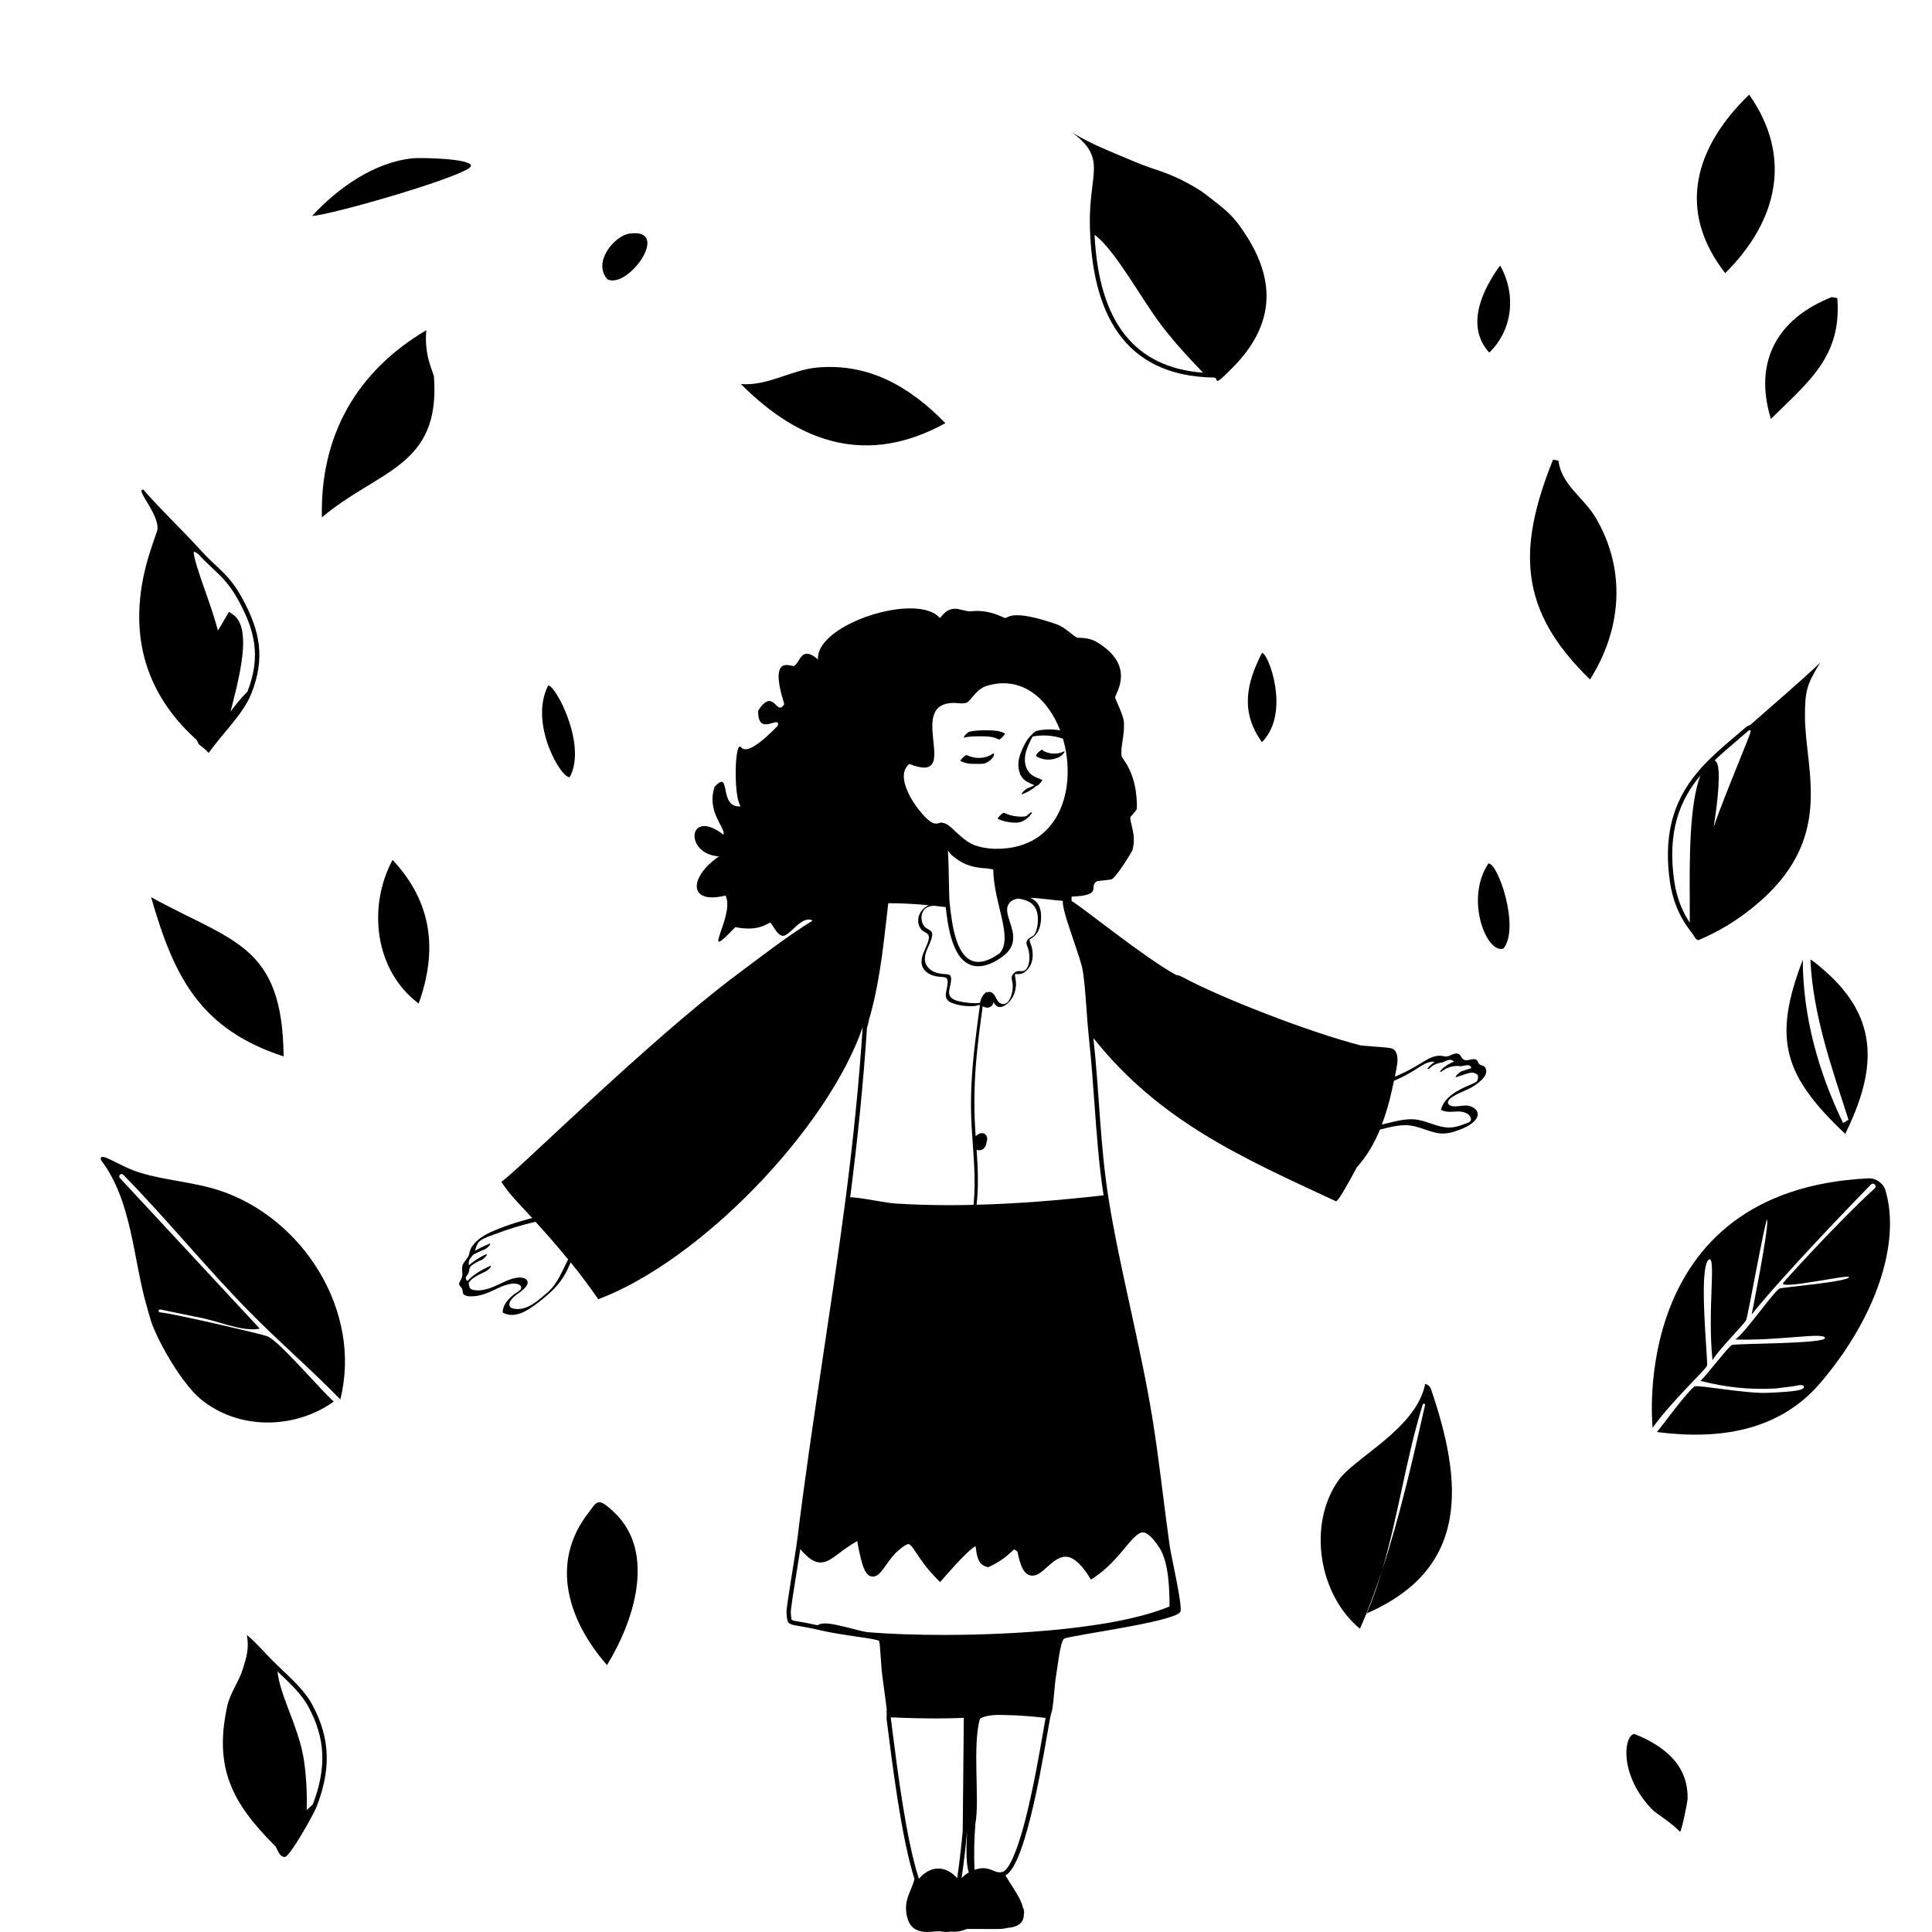
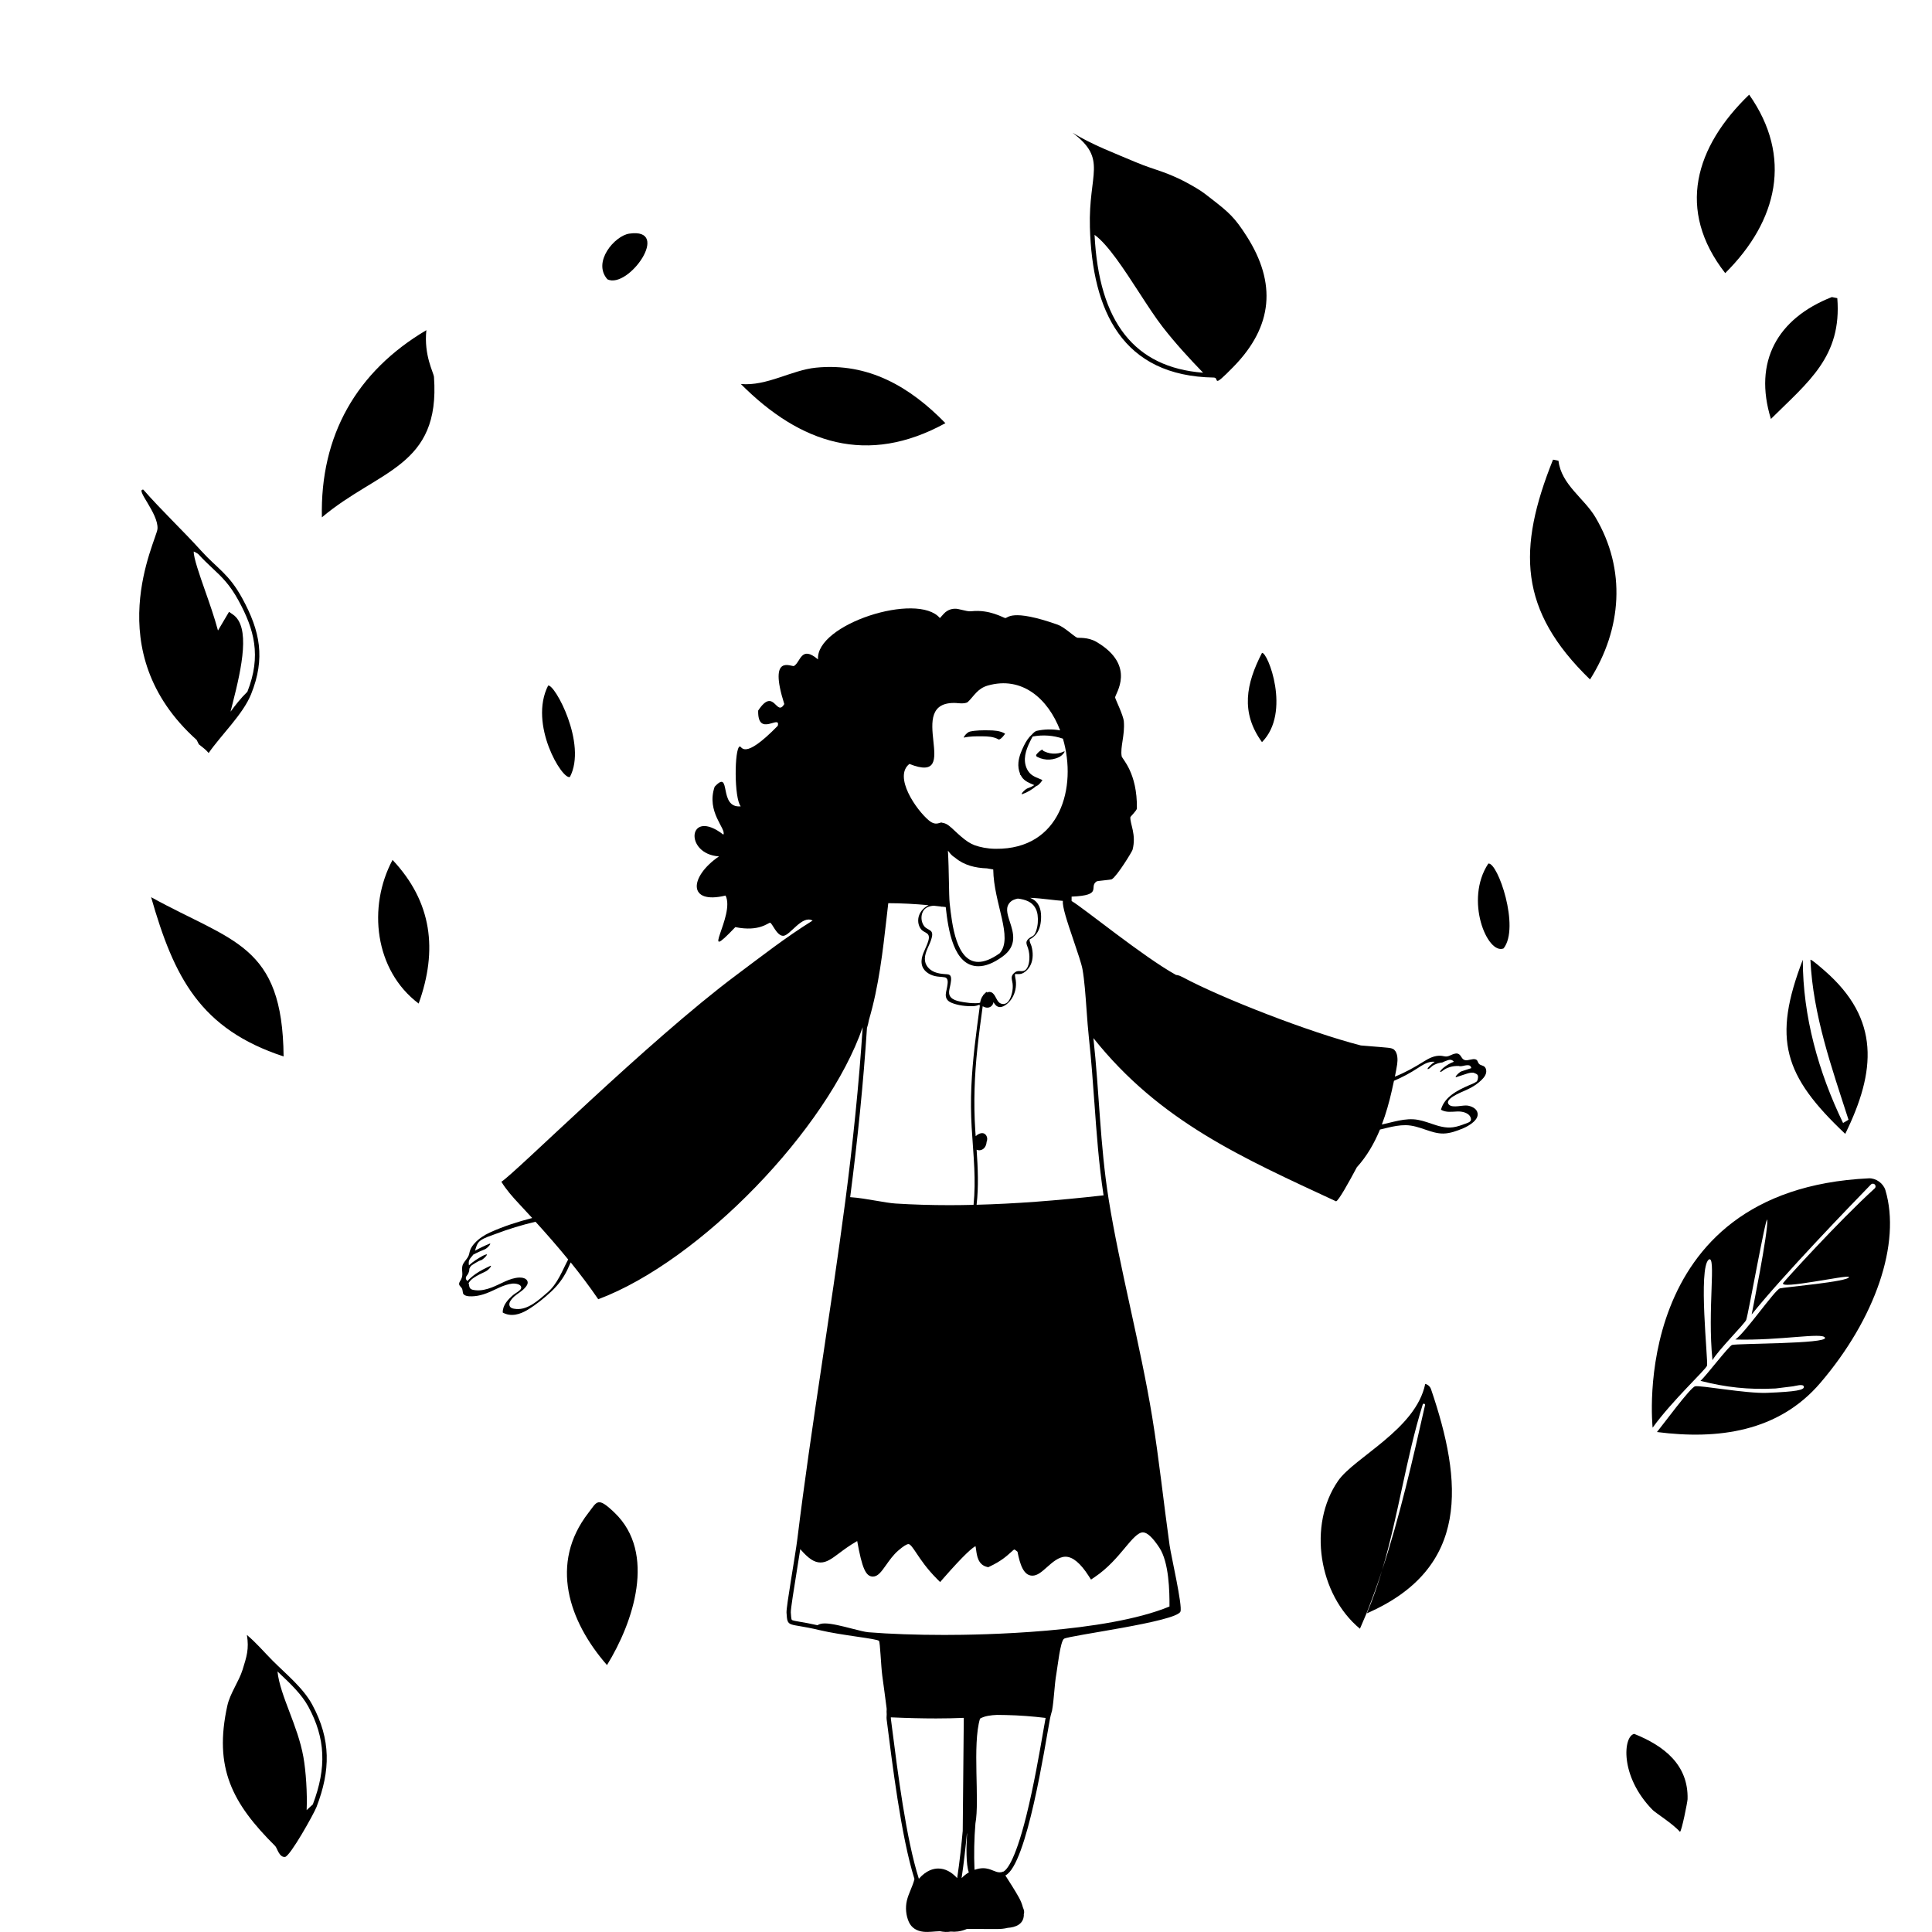
<svg xmlns="http://www.w3.org/2000/svg" id="Layer_2" viewBox="0 0 1200 1200">
  <defs>
    <style>.cls-1{fill:none;}</style>
  </defs>
  <g id="Layer_1-2">
    <path d="M754.01,234.52c3.57.06-1.91,7.66,12.17-6.76,24.46-25.06,26.81-51.83,8.11-81.11-7.45-11.66-10.99-14.69-21.63-22.98-3.49-2.71-5.55-4.42-9.46-6.76-17.52-10.47-24.55-10.56-37.85-16.22-13.46-5.73-26.59-10.57-39.2-18.25,21.99,16.54,9.85,25.09,10.81,58.8,1.49,51.81,20,92.37,77.05,93.27M707.42,181.53c5.21,8.03,10.14,15.62,14.71,21.53,7.94,10.24,16.89,19.93,25.14,28.44-42.62-3.28-64.72-31.37-67.42-85.64,8.29,5.96,18.46,21.63,27.57,35.67Z" />
-     <path d="M99.65,813.35l21.29,4.41c13.64,2.08,29.14,9.79,40.42,7.5-28.93-31.22-58.07-62.45-86.92-93.6-.53-.57-.51-1.46.04-2.01h0c.57-.57,1.5-.57,2.07,0,26.86,27.34,51.23,57.49,78.05,84.79,18.41,18.75,38.43,35.92,56.77,54.75,13.75-54.53-22.99-112.58-75.02-129.77-15.54-5.13-33-6.16-48.66-10.81-14.15-4.2-26.26-14.28-25.01-8.11,19.34,25.18,19.94,61.3,28.39,90.57l2.7,9.46c4.88,14.1,19.61,39.29,31.09,48.66,23.38,19.1,58.13,18.72,82.46,1.35-8.17-7.09-33.6-37.37-41.23-40.55-3.04-1.27-58.64-14.23-66.75-14.87-.47-.04-.83-.44-.82-.91h0c.01-.59.57-1,1.13-.85Z" />
    <path d="M264.81,205.08c-43.41,25.69-66.01,65.46-64.88,116.25,35.14-29.65,73.66-31.15,69.62-87.19-.2-2.77-6.37-13.25-4.73-29.06Z" />
    <path d="M848.73,1002.17c3.46-8.69,6.66-17.59,9.65-26.64-2.68,8.99-5.74,17.85-9.39,26.53,64.37-28.04,59.41-81.8,39.85-139.2-.56-1.63-1.9-2.87-3.57-3.29h-.04c-5.79,28.22-43.96,45.59-54.07,60.14-19.03,27.39-12.17,70.73,13.52,91.92M858.43,975.36c10.07-33.79,14.8-69.33,25.24-102.97.12-.38.51-.6.9-.5,0,0,0,0,.01,0,.39.1.63.49.54.88-7.64,33.94-15.71,69.26-26.69,102.58Z" />
    <path d="M587.21,262.84c-22.01-22.64-47.93-37.72-80.43-34.47-15.2,1.52-30.54,11.62-46.64,10.14,37.04,37.17,78.7,50.88,127.07,24.33Z" />
    <path d="M1086.43,58.8c-33.52,32.38-45.42,71.62-14.87,110.84,32.7-32.45,41.97-72.37,14.87-110.84Z" />
    <path d="M1133.27,602.89c-1.15-1-8.07-7.14-8.79-6.76,1.61,34.41,13.22,66.97,23.66,99.35q-1.69,1.01-3.38,2.03c-15.27-31.58-24.99-66.24-25.01-101.38-18.96,49.33-11.88,72.02,26.36,108.14,19.07-38.86,21.84-71.21-12.84-101.38Z" />
    <path d="M365.52,939.59c-24.45,31.4-12.29,67.42,11.49,94.62,16.33-26.42,30.87-69.54,4.73-94.62-10.75-10.31-10.85-6.9-16.22,0Z" />
    <path d="M122.15,459.6c.14.13,1.24,2.61,1.35,2.7,2.11,1.74,4.35,3.23,6.08,5.41,7.81-11.25,21.36-24.07,26.36-36.5,8.99-22.32,5.65-39.18-5.41-59.48-8.4-15.42-15.53-18.52-25.68-29.74-11.66-12.88-24.37-24.76-35.82-37.85-5.32-.5,9.5,14.72,8.79,24.33-.53,7.15-37.29,75.88,24.33,131.12ZM123.07,344.06c3.25,3.57,6.15,6.28,8.94,8.91,5.72,5.36,10.66,9.99,16.15,20.06,9.69,17.78,14.33,34.24,5.49,56.63-4.13,4-7.65,8.56-10.45,12.36.15-.63.32-1.31.51-2.04l.76-2.99c5.84-22.83,11.15-47.81.17-55.33l-2.39-1.63-1.47,2.49-5.39,9.11c-2.22-8.29-5.33-17.15-8.15-25.16-3.05-8.68-7.14-20.33-6.89-23.91.52.19,1.38.6,2.72,1.49Z" />
-     <path d="M1052.17,581.26c1.17,2.7,2.65,2.52,2.7,2.7,12.73-5.39,23.14-11.7,33.79-20.28,52.1-41.92,32.41-84.65,32.44-118.96.01-15.24,1-19.48,9.46-33.12-12.5,11.94-28.92,25.81-43.26,38.53-.29.26-2.41,1.09-2.7,1.35-23.61,20.89-55.54,40.8-47.31,96.65,3.09,20.94,14.14,31.43,14.87,33.12ZM1066.02,473.2c-.3-.38-.66-.68-1.05-.91,4.47-4.28,9.19-8.29,13.87-12.27,2.45-2.08,4.98-4.23,7.38-6.35.12-.06.26-.13.42-.2.28.17.55.3.77.39-.01.14-.03.32-.07.54-.27,1.48-4.01,10.71-7.62,19.64-4.99,12.35-11.23,27.77-15.34,39.55,2.63-16.14,4.74-36.51,1.63-40.41ZM1063.33,474.56s.08.03.12.03c-.09-.02-.18-.01-.27,0,.05-.01.11-.04.16-.04ZM1056.1,481.71c-6.88,18.55-6.71,51.89-6.57,78.75.02,4.42.04,8.69.03,12.64-3.45-5.2-7.85-13.58-9.59-25.35-4.65-31.56,3.58-51.01,16.13-66.04Z" />
    <path d="M1113.67,861.07c1.04-.07,6.75-1.94,6.75.4,0,1.85-4.49,2.93-22.97,3.66-12.83.51-41.5-4.85-44.61-4.06-3.01.77-20.3,24.33-23.66,28.39,37.8,4.87,75.41-.09,101.38-30.41,34.42-40.19,50.28-86.96,40.51-119.78-1.27-4.27-5.88-7.6-10.33-7.39-150.2,7.14-134.26,154.88-134.26,154.88,12.47-17.24,33.06-36.07,33.79-38.53.79-2.66-5.63-60.61,1.08-65.9,4.79-3-.94,30.84,2.3,62.52,3.26-5.94,20.04-22.7,20.95-25.01,1.25-3.15,12.5-66.4,13.05-62.11.85,6.65-9.67,58.73-9.67,58.73,19.43-24.23,61.1-67.4,74.08-80.74.72-.73,1.91-.66,2.54.14h0c.54.7.46,1.69-.2,2.29-22.48,20.44-55.96,57.4-56.82,58.7-2.96,4.45,40.46-5.33,40.82-3.71.64,2.87-40.67,6.4-42.85,7.09-3.28,1.04-21.46,27.54-27.71,31.77,28.08.77,54.36-4.6,55.7-1.1,1.48,3.85-54.35,3.46-57.73,4.48-1.97.59-15.89,18.95-19.6,22.3,15.63,3.98,29.7,5.61,46.64,4.73" />
    <path d="M1099.95,260.21c23.35-23.14,44.13-38.8,41.23-75.02q-1.69-.34-3.38-.68c-33.87,13.32-48.85,40.13-37.85,75.7Z" />
    <path d="M169.58,1031.72h0c-5.53-5.54-10.13-11.11-16.22-16.22,1.42,8.8-.16,13.46-2.7,21.63-2.28,7.31-7.76,14.61-9.46,22.3-8.51,38.59,2.95,60.57,29.74,87.19,1.21,1.2,2.43,7.11,6.08,6.76,3.14-.3,17.95-26.79,19.6-31.09,8.65-22.52,9.07-41.77-2.7-63.53-5.61-10.37-16.21-18.91-24.33-27.04ZM194.31,1120.73l-3.85,3.57c.47-10.57-.49-24.46-2-32.91-1.78-9.95-5.31-19.24-8.72-28.23-3.36-8.86-6.58-17.33-7.39-24.99.4.38.8.76,1.21,1.14,6.81,6.44,13.84,13.1,17.97,20.73,10.61,19.61,11.45,37.79,2.78,60.69Z" />
-     <path d="M292.53,103.02c-.05-4.67-31.47-5.14-35.82-4.73-24.13,2.28-46.94,18.56-62.86,35.82,11.45-.34,98.74-25.61,98.68-31.09Z" />
    <path d="M1048.18,1117.5c.57-21.27-14.54-33.12-33.12-40.55-6.84,1.32-9.22,26.31,11.49,47.31,1.69,1.71,12.71,8.68,16.9,13.52,1.03-.15,4.69-18.64,4.73-20.28Z" />
-     <path d="M931.77,164.92c-11.39,15.45-21.59,37.82-6.76,54.07,14.75-14.28,16.75-36.37,6.76-54.07Z" />
    <path d="M390.82,145.12c-8.98,1.32-23.08,17.64-13.52,28.39,13.12,6.21,40.13-32.31,13.52-28.39Z" />
    <path d="M176.15,656.18c-.62-69.77-31.72-70.99-82.29-98.92,14.24,49.81,30.53,81.91,82.29,98.92Z" />
    <path d="M260.04,623.33c11.95-33.28,8.32-63.08-16.22-89.22-15.6,29.16-11.2,68.59,16.22,89.22Z" />
    <path d="M353.98,482.58c10.8-20.53-9.46-57.85-13.52-56.77-12.27,24.07,8.89,58.85,13.52,56.77Z" />
    <path d="M987.59,422.03c19.74-31.16,22.65-68.2,3.38-100.71-7.08-11.95-21.2-20.25-22.98-35.15q-1.69-.34-3.38-.68c-22.22,55.47-21.41,93.55,22.98,136.53Z" />
    <path d="M924.43,536.37c-14.98,22.59-.6,56.84,9.46,52.72,10.34-13.02-3.61-53.66-9.46-52.72Z" />
    <path d="M783.84,405.53c-9.87,19.12-13.42,36.96,0,55.42,18.32-18.48,3.45-56.25,0-55.42Z" />
    <path d="M601.21,435.94c3.65-3.44,5.87-8.29,12.31-10.13,21.34-6.09,37.45,8.22,44.96,27.84-4.78-.85-9.71-.78-14.5.28-1.05.23-2.01,1.2-2.74,1.94-.03.03-.1.12-.18.23-2.14,1.88-3.69,4.24-4.99,6.87-1.63,3.32-3.14,6.83-3.5,10.55-.23,2.38.09,4.87,1.02,7.09-.17.29,0,.61.49.95.16.31.29.63.48.92,1.85,2.83,4.89,3.89,7.85,5.16-.16.1-.32.2-.49.3-.31.19-.63.36-.96.54-.01,0-.05.03-.09.05-.05.02-.11.06-.13.07-.16.08-.33.16-.5.24-.68.32-1.39.59-2.1.84-.48.17-.99.58-1.38.89-.53.43-1.07.92-1.51,1.44-.25.29-1.25,1.59-.2,1.22,3.18-1.11,6.08-2.92,8.67-5.08.77-.05,1.93-1.23,2.75-2.24.05.02.11.04.16.05-.05-.03-.09-.05-.14-.07.6-.74,1.02-1.39.95-1.42-2.58-1.2-5.61-2-7.65-4.1-1.85-1.9-2.88-4.52-3.15-7.12-.3-2.84.32-5.71,1.27-8.38.56-1.58,1.27-3.1,2.01-4.6.3-.6.59-1.2.91-1.79.19-.35.38-.69.59-1.02,6.28-1.19,12.77-.74,18.79,1.34,8.86,30.03-1.48,68.79-41.69,68.4-.13-.05-.25-.04-.38,0-5.07-.08-9.29-.99-12.8-2.22-1.38-.56-2.74-1.21-4.05-2.07-3.04-2-5.71-4.5-8.37-6.96-2.24-2.08-4.61-4.61-7.77-4.94,0,0-.02-.02-.02-.02-1.18-.71-3.53,2.43-8.11-1.35-7.92-6.54-22.24-27.28-12.17-35.15,34.32,13.69-4.34-39.36,29.06-37.85,0,0,5.67.84,7.29-.68ZM586.19,381.22l-2.41,2.68c-13.85-16.46-77.24,3.76-75.7,25.68-10.51-8.91-10.69,1.41-14.87,4.06-1.38.87-16.21-8.35-6.08,23.66-4.97,8.43-6.29-11.05-16.22,4.06-.41,17.05,14.09,1.98,12.17,9.46-21.64,22.15-22.24,12.32-23.66,12.84-3.29,1.22-3.53,32.28.68,37.17-14.23,1.38-5.52-23.73-16.22-12.17-5.41,15.76,7.46,26.21,5.41,29.74-22.02-17.03-24.66,12.12-2.7,13.52-18.38,12.52-19.77,30.11,4.06,24.33,6.25,12.26-17.28,44.16,6.08,19.6,15.02,3.1,20.53-2.95,21.63-2.7,1.33.3,4.1,8.16,8.11,8.11,4.23-.05,11.73-13.17,18.25-9.46-16.67,10.36-31.65,22.1-47.31,33.79-55,41.07-137.66,123.39-145.99,128.42,2.99,4.93,6.91,9.34,10.81,13.52,2.8,2.99,5.57,5.99,8.33,9-8.94,2.32-17.83,5.16-26.19,8.96-3.57,1.63-6.92,3.78-9.57,6.7-1.09,1.2-2.07,2.52-2.67,4.03-.33.82-.49,1.65-.68,2.5-.36,1.69-1.31,2.83-2.32,4.18-.9,1.21-1.81,2.31-2.02,3.85-.43,3.14.85,5.04-.83,8.09-.85,1.55-1.8,2.62-.44,4.1,1.13,1.23,1.28,1.37,1.55,3.14.13.86.06,1.38.76,2.01,1.47,1.33,4.72,1.14,6.49,1,2.61-.2,5.17-.94,7.62-1.85,5.21-1.94,10.31-5.36,15.94-5.96,1.55-.17,5.99.2,5.5,2.85-.27,1.44-3.87,3.26-4.98,4.23-3.24,2.83-6.51,6.29-6.46,10.86l.03.05c5.16,2.84,10.76,1.13,15.49-1.75,5.24-3.19,10.29-7.25,14.75-11.45,4.04-3.8,7.26-8.06,9.71-13.05.78-1.6,1.5-3.25,2.24-4.92,5.96,7.39,11.7,14.98,17.11,22.89,63.64-23.89,142.51-106.03,164.24-168.97-2.32,35.46-6.13,72.42-10.81,108.14h0c-9.18,69.94-21.14,139.45-29.74,209.52-1.24,10.14-6.99,42.26-6.76,45.96.6,9.76.76,6.14,20.28,10.81.02-.05.07-.09.1-.14h0c-.02.05-.08.08-.1.14,14.21,3.4,35.96,5.31,37.17,6.76.71.85,1.21,15.49,2.03,21.63.9,6.73,1.87,13.55,2.7,20.28.11.88-.11,1.83,0,2.7.16,1.32-.17,2.74,0,4.06,3.43,26.85,8.93,72.62,17.28,99.21,0,0,0,0,0,.02-1.09,4.63-3.62,8.77-4.71,13.4-1.01,4.29-.58,9.17,1.21,13.2,1.68,3.79,5.04,5.71,9.07,6.14,3.43.36,6.86-.26,10.29-.33,2.22.45,4.5.65,6.68.22,1.44.15,2.95.14,4.52-.07,1.9-.26,3.76-.79,5.52-1.56,6.3.02,12.6.06,18.9.04,2.05,0,4.32-.17,6.4-.71,5.06-.36,9.77-2.28,10.06-7.78.01-.25-.03-.5-.03-.75.48-1.11.19-2.59-.55-4.21-.55-2.13-1.4-4.19-2.43-6.05-2.6-4.7-5.58-9.22-8.46-13.78,13.41-6.53,24.69-81.14,27.65-96.99.6-3.21,1.23-4.72,1.35-5.41,1.3-7.21,1.43-15.93,2.7-22.98.73-4.03,2.4-20.07,4.73-21.63,3.09-2.07,69.89-10.52,72.32-16.9,1.37-3.59-5.85-34.78-6.76-41.23-3.72-26.51-6.49-53.36-10.81-79.75-7.27-44.33-20.27-92.83-27.04-135.18-5.38-33.7-5.78-66.47-9.46-100.01,41.29,51.83,92.4,74.25,150.71,101.37,1.54-.3,7.82-11.59,12.91-21.14l.03-.03c6.23-6.86,10.81-14.87,14.34-23.4,1.55-.37,3.09-.76,4.63-1.12,3.71-.88,7.51-1.64,11.34-1.6,4.4.05,8.45,1.46,12.56,2.87,3.49,1.19,7.09,2.37,10.82,2.32,4.25-.06,8.47-1.64,12.34-3.26,3.41-1.43,10.59-5.48,8.7-10.25-.91-2.29-3.67-3.47-5.95-3.84-2.9-.47-9.26,1.7-11.57-.56-3.44-3.37,7.47-7.69,9.63-8.64,3.21-1.42,6.33-3.01,9.01-5.3,1.76-1.5,3.96-3.51,4.42-5.89.22-1.11.06-2.51-.69-3.43-1.09-1.35-2.88-.95-3.9-2.34-.82-1.12-.58-2.14-2.08-2.59-.92-.28-1.96-.01-2.88.15-1.13.2-2.45.63-3.6.35-.02-.05-.07-.08-.16-.08-.02,0-.04,0-.06,0-1.86-.6-1.99-2.66-3.55-3.62-1.28-.79-2.65-.31-3.93.15-1.17.42-2.19,1.11-3.46,1.27-1.22.16-2.42-.31-3.63-.41-3.99-.33-7.53,1.51-10.82,3.57-5.86,3.68-11.67,6.9-17.91,9.38.53-2.54,1.01-5.08,1.41-7.62.41-2.73.43-6.99-1.81-9.04-1.08-1-2.68-1.14-4.06-1.3-3.06-.35-6.12-.51-9.18-.79-2.49-.22-5.01-.41-7.5-.62-31.92-8.18-86.37-29.35-110.71-42.43h-.01c-2.86-1.53-3.85-1.25-4.05-1.35,0,0,0,0,0,0-20.32-11.22-57.48-41.63-64.8-45.88l-.09-.16v-2.62c19.94-.82,10.33-5.97,15.55-9.46.55-.37,8.78-.94,9.46-1.35,3.31-1.99,12.56-17.17,12.84-18.25,2.51-9.46-1.62-16.08-1.35-20.28.02-.34,4.04-4.23,4.06-5.41.32-22.27-9.18-30.74-9.46-32.44-.98-5.87,2.07-12.9,1.35-21.63-.33-3.93-5.33-13.87-5.41-14.87-.16-2.06,13.58-19.63-11.49-34.47-5.54-3.28-11.46-2.35-12.17-2.7-2.59-1.29-7.88-6.61-12.17-8.11-28.91-10.16-30.76-3.89-32.44-4.06-1.11-.11-9.67-5.49-21.01-4.23-.97.11-1.95.03-2.9-.18l-5.2-1.16c-3.31-.74-6.76.37-9.03,2.89ZM339.91,802.89c-5.22,4.5-11.91,10.78-19.28,10.15-1.85-.16-3.98-.47-4.26-2.55-.25-1.87,1.74-4.1,3-5.2,2.07-1.81,4.56-3.09,6.44-5.13.99-1.07,2.3-2.57,1.87-4.16-.55-2.04-3.25-2.54-5.06-2.49-6.07.18-11.76,4.13-17.29,6.2-3.1,1.16-6.54,2.05-9.88,1.68-1.92-.21-3.68-.42-4-2.57-.15-.99-.22-1.43-.42-1.88.04-.06.09-.1.13-.16.12-.2.26-.39.39-.57.05-.07.52-.66.35-.46.04-.05.38-.43.42-.48.13-.13.31-.3.34-.34.12-.11.24-.22.36-.33.05-.04.42-.34.49-.4.05-.04.04-.03.07-.06.11-.08.22-.16.32-.23.25-.18.5-.35.75-.52,1.98-1.3,4.49-2.49,6.77-3.56,1.1-.52,2.11-1.4,2.89-2.33.2-.24,1.23-1.71.2-1.22-3.18,1.5-6.36,3.03-9.23,5.08-1.8,1.28-3.48,2.74-5,4.35-.02-.03-.03-.05-.05-.07-.57-.85-1.18-1.17-.76-2.47.21-.66.76-1.08,1.08-1.67.54-.99.92-1.85.97-3,0-.1-.01-.21-.01-.31.03-.09.04-.19.08-.28.11-.25.23-.5.37-.74.06-.11.12-.21.19-.32.06-.1.06-.1.01-.02.04-.05.07-.1.11-.15.05-.07.11-.14.16-.21.03-.04.07-.09.12-.15,0,0,.02-.02.03-.04.01-.02.02-.03.05-.05.02-.02.05-.04.07-.06,0,0,0,0,0,0,.11-.08.21-.17.31-.25.02-.02.02,0,.05-.03.22-.16.44-.31.67-.46,0,0,.22-.14.29-.19.07-.04.16-.1.18-.11.52-.32,1.04-.64,1.56-.95,1.05-.63,1.89-1.13,3.09-1.47.46-.13,1.02-.61,1.38-.89.53-.43,1.07-.92,1.51-1.44.28-.33,1.25-1.53.2-1.22-1.51.43-2.88,1.27-4.21,2.07-1.53.92-3.04,1.88-4.44,2.98-.67.52-1.35,1.1-2.01,1.71-.1-.64-.18-1.28-.12-1.92.17-1.95,1.35-2.85,2.43-4.23.11-.14.18-.29.27-.43.78-.42,1.55-.81,2.29-1.17,1.58-.77,3.19-1.48,4.82-2.13,1.1-.44,2.13-1.43,2.89-2.33.22-.26,1.25-1.65.2-1.22-3.1,1.25-6.1,2.72-9.02,4.35.75-2.25,1.12-4.59,3.26-6.21,2.63-1.98,6.44-3.03,9.48-4.19,8.1-3.09,16.41-5.6,24.84-7.59,6.97,7.66,13.76,15.43,20.29,23.42-3.82,7.22-6.54,15.09-13,20.65ZM591.85,531.76c.5.4,1.02.77,1.56,1.12,5.37,4.52,12.42,6.25,19.62,6.48,1.29.26,2.59.48,3.89.67.27,21.1,12.59,42.21,4.03,52.05-5.31,3.78-9.68,5.38-13.28,5.38-13.69,0-16.35-23.01-17.81-36.47-.55-5.12-.35-20.31-1.09-32.65.92,1.24,1.87,2.44,3.08,3.43ZM580,562.56c1.46.15,2.93.32,4.41.5.19.05.39.09.57.15.1.03.22,0,.35-.05.7.08,1.38.14,2.08.23,1.55,13.93,4.79,36.76,20.27,36.76,4.44,0,9.3-1.92,14.85-5.88,9.58-6.82,6.88-15.05,4.72-21.66-1.85-5.65-2.82-9.27.35-12.42.96-.96,2.51-1.64,4.59-2.07,2.28.29,4.54.76,6.59,1.79,3.3,1.65,5.19,4.68,5.68,8.29.44,3.22.19,6.86-.88,9.94-.29.85-.68,1.79-1.24,2.5-.62.78-1.47,1.07-2.29,1.57-.91.56-2.02,1.44-2.38,2.5-.48,1.4.44,2.94.85,4.24.69,2.22.97,4.56.83,6.89-.1,1.6-.38,3.2-1.04,4.67-.89,1.97-2.11,2.83-4.29,2.68-1.33-.09-2.36-.15-3.48.65-.9.64-1.82,1.55-2.07,2.67-.32,1.45.32,3.07.48,4.51.2,1.83.07,3.7-.33,5.49-.44,1.97-1.22,4.25-2.59,5.77-1.62,1.79-4.24,1.78-5.83.03-1.66-1.84-2.49-6.03-5.42-6.17,0-.04,0-.08-.05-.09-.08-.01-.19.04-.3.1-.17,0-.31-.02-.49.01-.36.07-.7.23-1.03.42.15-.18.26-.37.18-.47-.16-.23-1.13.64-1.19.7-.32.29-.56.64-.84.96-.08,0-.15,0-.24,0l-.14.43c-.58.75-1.07,1.56-1.39,2.49-.24.69-.39,1.41-.52,2.13-1.04.32-2.4.29-3.19.29-2.29-.01-4.59-.22-6.84-.6-3.29-.56-8.8-1.32-9.23-5.54-.17-1.68.44-3.38.73-5.02.27-1.53.93-4.31.12-5.77-.62-1.11-2.21-1.05-3.3-1.13-2.22-.16-4.44-.43-6.52-1.27-3.54-1.42-6.19-4.42-6.09-8.38.12-4.61,3.09-8.4,4.21-12.75.41-1.58.75-3.5-.75-4.61-1.34-.99-2.79-1.37-3.86-2.75-1.97-2.55-2.26-6.42-.73-9.26,1.27-2.37,3.96-3.33,6.7-3.46ZM538.47,638.57c.65-1.95.9-3.31,1.07-4.23.07-.37.12-.67.2-.95,6.12-20.83,8.59-42.56,10.97-63.57.33-2.94.67-5.89,1.01-8.84,8.17.03,16.46.46,25.04,1.26-2.55,1.26-4.7,3.28-5.8,6.03-1.13,2.83-.83,6.37,1.06,8.82,1.08,1.4,2.53,1.74,3.86,2.75,1.9,1.44.85,4.3.18,6.14-1.48,4.07-4.23,8.07-3.59,12.6.59,4.17,4.24,6.69,8.08,7.65,2.03.51,4.08.42,6.12.78,2.73.49,1.92,3.89,1.62,5.92-.3,2.02-1.16,4.12-.76,6.18.37,1.91,1.83,3.08,3.57,3.78,4.05,1.64,9.06,2.21,13.4,2.05,1.35-.05,2.7-.4,3.92-.98-.03.25-.03.5.1.75.01.02.05.02.08.02-2.28,16.69-4.55,33.41-5.28,50.26-.37,8.39-.29,16.78.19,25.17.48,8.44,1.25,16.86,1.63,25.31.35,7.63.32,15.28-.45,22.88-5.01.12-9.96.2-14.81.2-11.57,0-22.88-.34-33.63-1.02-3.09-.19-7.37-.93-11.91-1.71-5.29-.91-11.17-1.92-16.28-2.24,4.75-36.63,8.26-71.94,10.42-105.01ZM594.52,1166.55c-3.55-3.93-7.55-5.97-11.74-5.98-2.99,0-7.46,1.12-12.06,6.37-7.87-24.57-13.16-66.22-16.73-94.31l-.65-5.08c-.03-.25-.03-.55-.02-.88,10.3.46,19.52.68,28.11.68,6.08,0,11.81-.13,17.2-.36-.32,34.22-.33,34.98-.66,70.16-.75,8.24-1.85,18.82-3.45,29.4ZM597.26,1166.55c1.45-9.61,2.5-19.35,3.29-27.77.03,0,.07.03.1.03-.48,8.09-.7,19.36,1.11,24.17-1.67.96-3.18,2.16-4.49,3.56ZM649.38,1067.4c-.35,1.88-.82,4.6-1.4,7.92-2.2,12.7-5.88,33.95-10.54,52.62-7.52,30.12-12.95,34.16-14.51,34.67-.19-.23-.31-.14-.37.09-.59.15-1.14.24-1.68.24-1.33,0-2.46-.46-3.89-1.04-1.75-.71-3.74-1.52-6.39-1.52-1.59,0-3.26.31-5.03.93-.07-.07-.15-.1-.23-.08-.02,0-.04.02-.06.02-.41-9.58-.21-19.17.58-28.72,2.7-14.32-2.01-48.89,2.84-65.05,2.84-1.7,6.89-2.17,10.57-2.32,1.87,0,3.74.04,5.61.08,8.21.18,16.41.8,24.56,1.79-.02.13-.05.23-.07.36ZM698.67,961.45c4.34-5.19,8.09-9.67,11.21-9.67,2.62,0,6.05,3.18,10.19,9.46,6.08,9.23,6.36,27.32,6.32,36.59-39.66,16.38-116.81,17.66-139.77,17.66-17.32,0-34.09-.59-47.24-1.67-2.15-.18-6.09-1.19-10.26-2.26-6.17-1.58-12.55-3.22-16.8-3.22-1.96,0-3.48.37-4.55,1.12-4.62-1.06-8.07-1.64-10.66-2.08-2.5-.42-4.86-.82-5.29-1.26-.38-.38-.54-2.94-.64-4.63-.12-1.9,2.08-15.51,3.68-25.45.81-5.02,1.59-9.88,2.19-13.84,5.23,6.03,8.8,8.29,12.61,8.29s7.06-2.4,11.49-5.72c2.96-2.22,6.52-4.89,11.27-7.6,3.04,17.01,5.36,22.06,9.75,22.06,3.12,0,5.24-3,8.19-7.15,2.11-2.98,4.51-6.36,7.49-8.94,3.13-2.71,5.29-4.08,6.44-4.08s2.85,2.52,4.97,5.7c2.68,4.02,6.35,9.52,12.61,15.82l2.05,2.06,1.91-2.19c13.22-15.12,18.22-19.2,20.07-20.1.16.67.29,1.66.39,2.39.49,3.6,1.23,9.05,6.55,10.44l.94.24.88-.41c7.05-3.28,10.71-6.59,13.13-8.79.83-.76,1.87-1.7,2.17-1.8.09.01.59.15,2.03,1.41,1.52,7.82,3.76,14.84,9.23,14.84,3.14,0,5.87-2.43,9.04-5.25,3.44-3.06,7.34-6.52,11.55-6.52,4.45,0,9.27,3.99,14.33,11.87l1.5,2.33,2.3-1.55c8.24-5.55,14.07-12.52,18.76-18.12ZM679.73,684.64c1.35,18.84,2.74,38.29,5.71,57.81-29.8,3.35-55.32,5.24-78.86,5.85,1.32-11.36.8-22.78.02-34.18,2.32,1.08,5.81-.27,6.2-4.88.27-.64.42-1.33.37-2.06-.11-1.7-1.29-3.38-3.13-3.37-1.11,0-2.18.49-3.07,1.12-.33.23-.65.49-.96.77-.09-1.3-.18-2.6-.27-3.9-1.1-16.95-.46-33.79,1.34-50.68.93-8.73,2.1-17.43,3.29-26.13,3.67,2.17,6.34-.01,6.72-2.54.81,1.48,1.91,2.88,3.7,3.04,1.59.15,3.11-.73,4.33-1.66,2.89-2.21,4.73-5.43,5.52-8.96.44-1.98.54-4.03.26-6.04-.13-.96-.43-1.91-.47-2.88-.01-.3,0-.58.02-.87.09-.51.11-.54.05-.1.31-.02.63-.01.94.02,1.56.08,2.8.09,4.19-.71,1.28-.73,2.44-1.83,3.32-3,2.27-3.01,2.77-6.94,2.32-10.61-.12-1-.32-2-.59-2.97-.31-1.13-1.44-2.98-1.1-4.15h-.26c.18-.09.36-.17.53-.26.35-.24.75-.41,1.11-.65.71-.49,1.36-1.06,1.96-1.68,2.6-2.71,3.46-6.38,3.68-10.03.25-4.37-.44-9.11-4.22-11.86-.8-.58-1.66-1.04-2.55-1.41,3.87.12,8.04.58,12.1,1.05,2.9.34,5.7.66,8.21.82-.3,3.78,2.4,12.04,6.83,25.06,2.35,6.91,4.78,14.05,5.38,17.41,1.21,6.77,1.88,16.09,2.52,25.09.44,6.07.89,12.35,1.51,17.99,1.46,13.25,2.41,26.62,3.34,39.55ZM917.84,670.44c-.02.09-.05.17-.08.26,0,.03-.11.29-.06.16.05-.12-.08.17-.07.16-.04.08-.08.16-.12.24-.04.07-.08.14-.12.21-.01.02-.03.04-.04.06-.01.01-.02.03-.04.04-.05.06-.14.16-.23.27-1.52,1.07-3.57,1.77-4.91,2.36-6.87,2.98-14.96,7.09-17.13,14.93,0,.06.02.12.03.18,3.21,1.82,6.59,1.19,10.11,1.05,2.87-.11,7.14.69,8.28,3.84.93,2.56-1.45,3.03-3.35,3.76-2.44.94-4.92,1.83-7.52,2.2-4.7.68-9.12-.71-13.52-2.21-3.68-1.26-7.36-2.53-11.28-2.74-4.01-.21-8,.54-11.88,1.44-2.53.58-5.07,1.24-7.61,1.81,2.58-6.82,4.57-13.9,6.17-20.99.45-2.05.91-4.1,1.35-6.16,5.11-2.16,10.01-4.79,14.74-7.87,2.67-1.74,5.46-3.62,8.71-3.96.64-.07,1.25-.04,1.87.02-.98.68-1.91,1.43-2.77,2.24-.46.43-.94.89-1.31,1.4-.06.08-.49.64-.32.83.39.44,2.22-1.24,2.39-1.39.11-.11.23-.21.35-.32.03-.03.06-.05.1-.08.06-.05.12-.09.18-.14.09-.07.18-.13.27-.18.08-.05.16-.1.25-.15.17-.1.34-.2.51-.29.08-.04.15-.08.23-.12.02,0,.01,0,.03-.01.15-.07.31-.15.46-.22,1.38-.62,2.76-.98,4.26-1.15.3-.03.62-.23.89-.42,2.38-.75,4.38-2.39,6.39-.04-2.29.83-4.43,2.08-6.36,3.63-.54.43-1.06.92-1.51,1.44-.14.17-.72.78-.7,1.08.05.71,1.76-.66,1.87-.75.07-.06.14-.11.21-.17,0,0,0,0,.01-.01.05-.03.34-.23.41-.28.34-.21.68-.42,1.04-.6.18-.1.22-.12.11-.06.11-.06.23-.11.34-.16.23-.11.46-.21.69-.3.44-.18.88-.34,1.33-.48,1.78-.56,3.68-.77,5.55-.69.02,0,.04-.01.06-.01.15.04.26.1.43.12,1.6.2,3.12-.54,4.7-.61,2.13-.08,2.23.76,2.66,1.8-.19.06-.38.12-.56.19-1.88.61-3.76,1.23-5.64,1.84-.47.15-1,.59-1.38.89-.53.43-1.07.92-1.51,1.44-.26.3-1.25,1.57-.2,1.22,1.81-.59,3.62-1.18,5.43-1.77,1.64-.54,3.31-1.13,5.05-.96.6.19,1.2.4,1.76.7.62.32,1.03.68,1.17,1.37.07.7.02,1.42-.18,2.1Z" />
    <path d="M602.42,454.4c-1.05.23-2.01,1.2-2.74,1.94-.15.15-1.52,1.91-.94,1.78,3.71-.82,7.51-.81,11.29-.78,3.48.03,7.06.15,10.16,1.92,1.09.62,4.31-3.46,4.02-3.63-3.09-1.76-6.66-1.97-10.14-2.01-3.9-.04-7.83-.07-11.66.78Z" />
    <path d="M657.69,470.32c1.1-.52,2.11-1.4,2.89-2.33.2-.23,1.23-1.72.2-1.22-2.13,1.02-4.47,1.44-6.83,1.3-1.2-.07-2.39-.28-3.53-.66-.56-.19-1.11-.41-1.65-.66-.33-.16-1.16-.45-1.13-.92.05-.73-1.74.64-1.87.75-.54.44-1.06.91-1.51,1.44-.24.28-.67.7-.7,1.08-.04.62.4.87.89,1.12.59.3,1.21.56,1.84.78,1.21.41,2.48.68,3.76.77,2.61.2,5.27-.32,7.63-1.45Z" />
-     <path d="M596.56,472.68c2.43,1.22,5.01,1.75,7.58,1.74.03.01.05.03.1.03,2.28-.09,4.59.19,6.85-.19,1.58-.26,2.86-1.13,4.04-2.19.94-.84,2.37-2.18,2.2-3.6,0-.02.03-.04.03-.06.41-1-.94-.13-1.24.08-2.03,1.37-4.49,2.08-7.01,2.23-.4,0-.8-.01-1.2,0-.02,0-.05.03-.08.03-2.54-.04-5.08-.61-7.26-1.7-.65-.32-1.97,1.01-2.39,1.39-.15.14-2.05,2.02-1.63,2.23Z" />
-     <path d="M621.39,506.31c-.15.14-2.05,2.02-1.63,2.23,3.23,1.62,6.9,2.34,10.49,2.44,1.74.05,3.47-.18,5.05-.96,2.07-1.02,4.06-2.72,5.34-4.64.05-.08.49-.64.32-.83-.17-.19-.77.19-.86.23-.83.47-1.71,1.19-2.38,1.98-.02,0-.04.02-.05.02-.55.21-1.11.32-1.69.39-1.4.17-2.84.07-4.24-.07-2.77-.29-5.47-.94-7.96-2.2-.65-.32-1.98,1.01-2.39,1.39Z" />
+     <path d="M621.39,506.31Z" />
    <rect class="cls-1" width="1200" height="1200" />
  </g>
</svg>